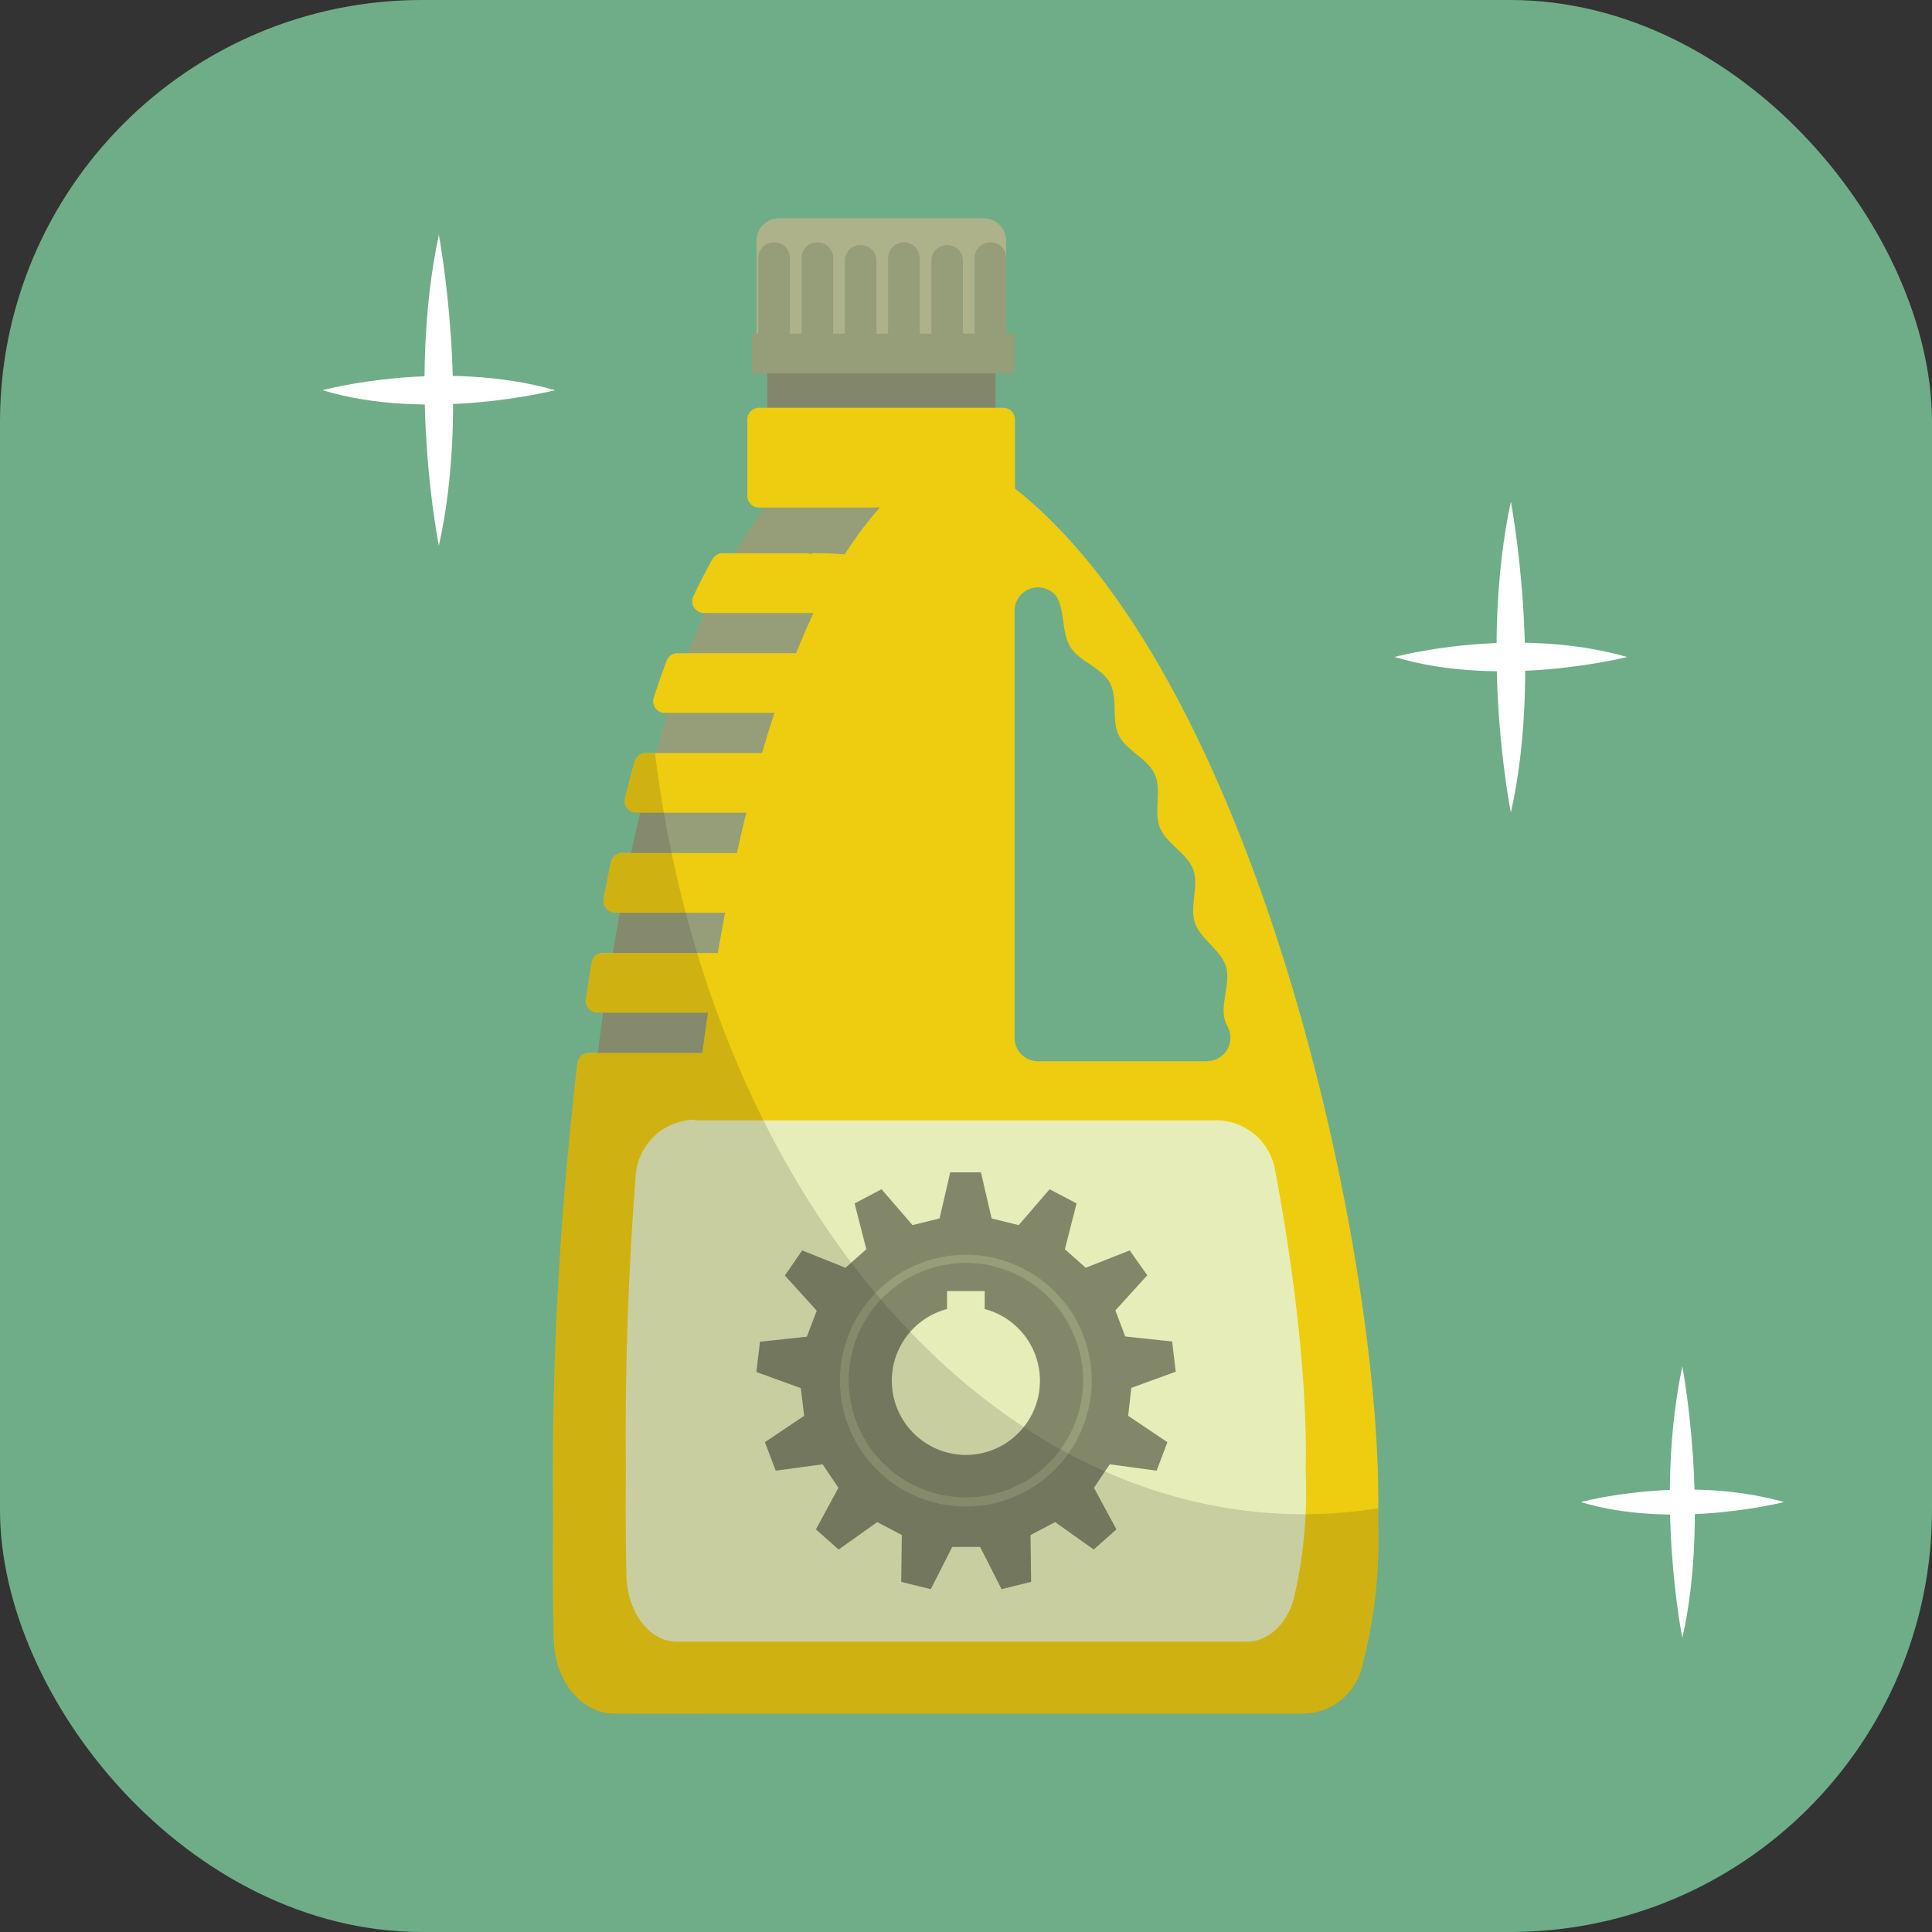
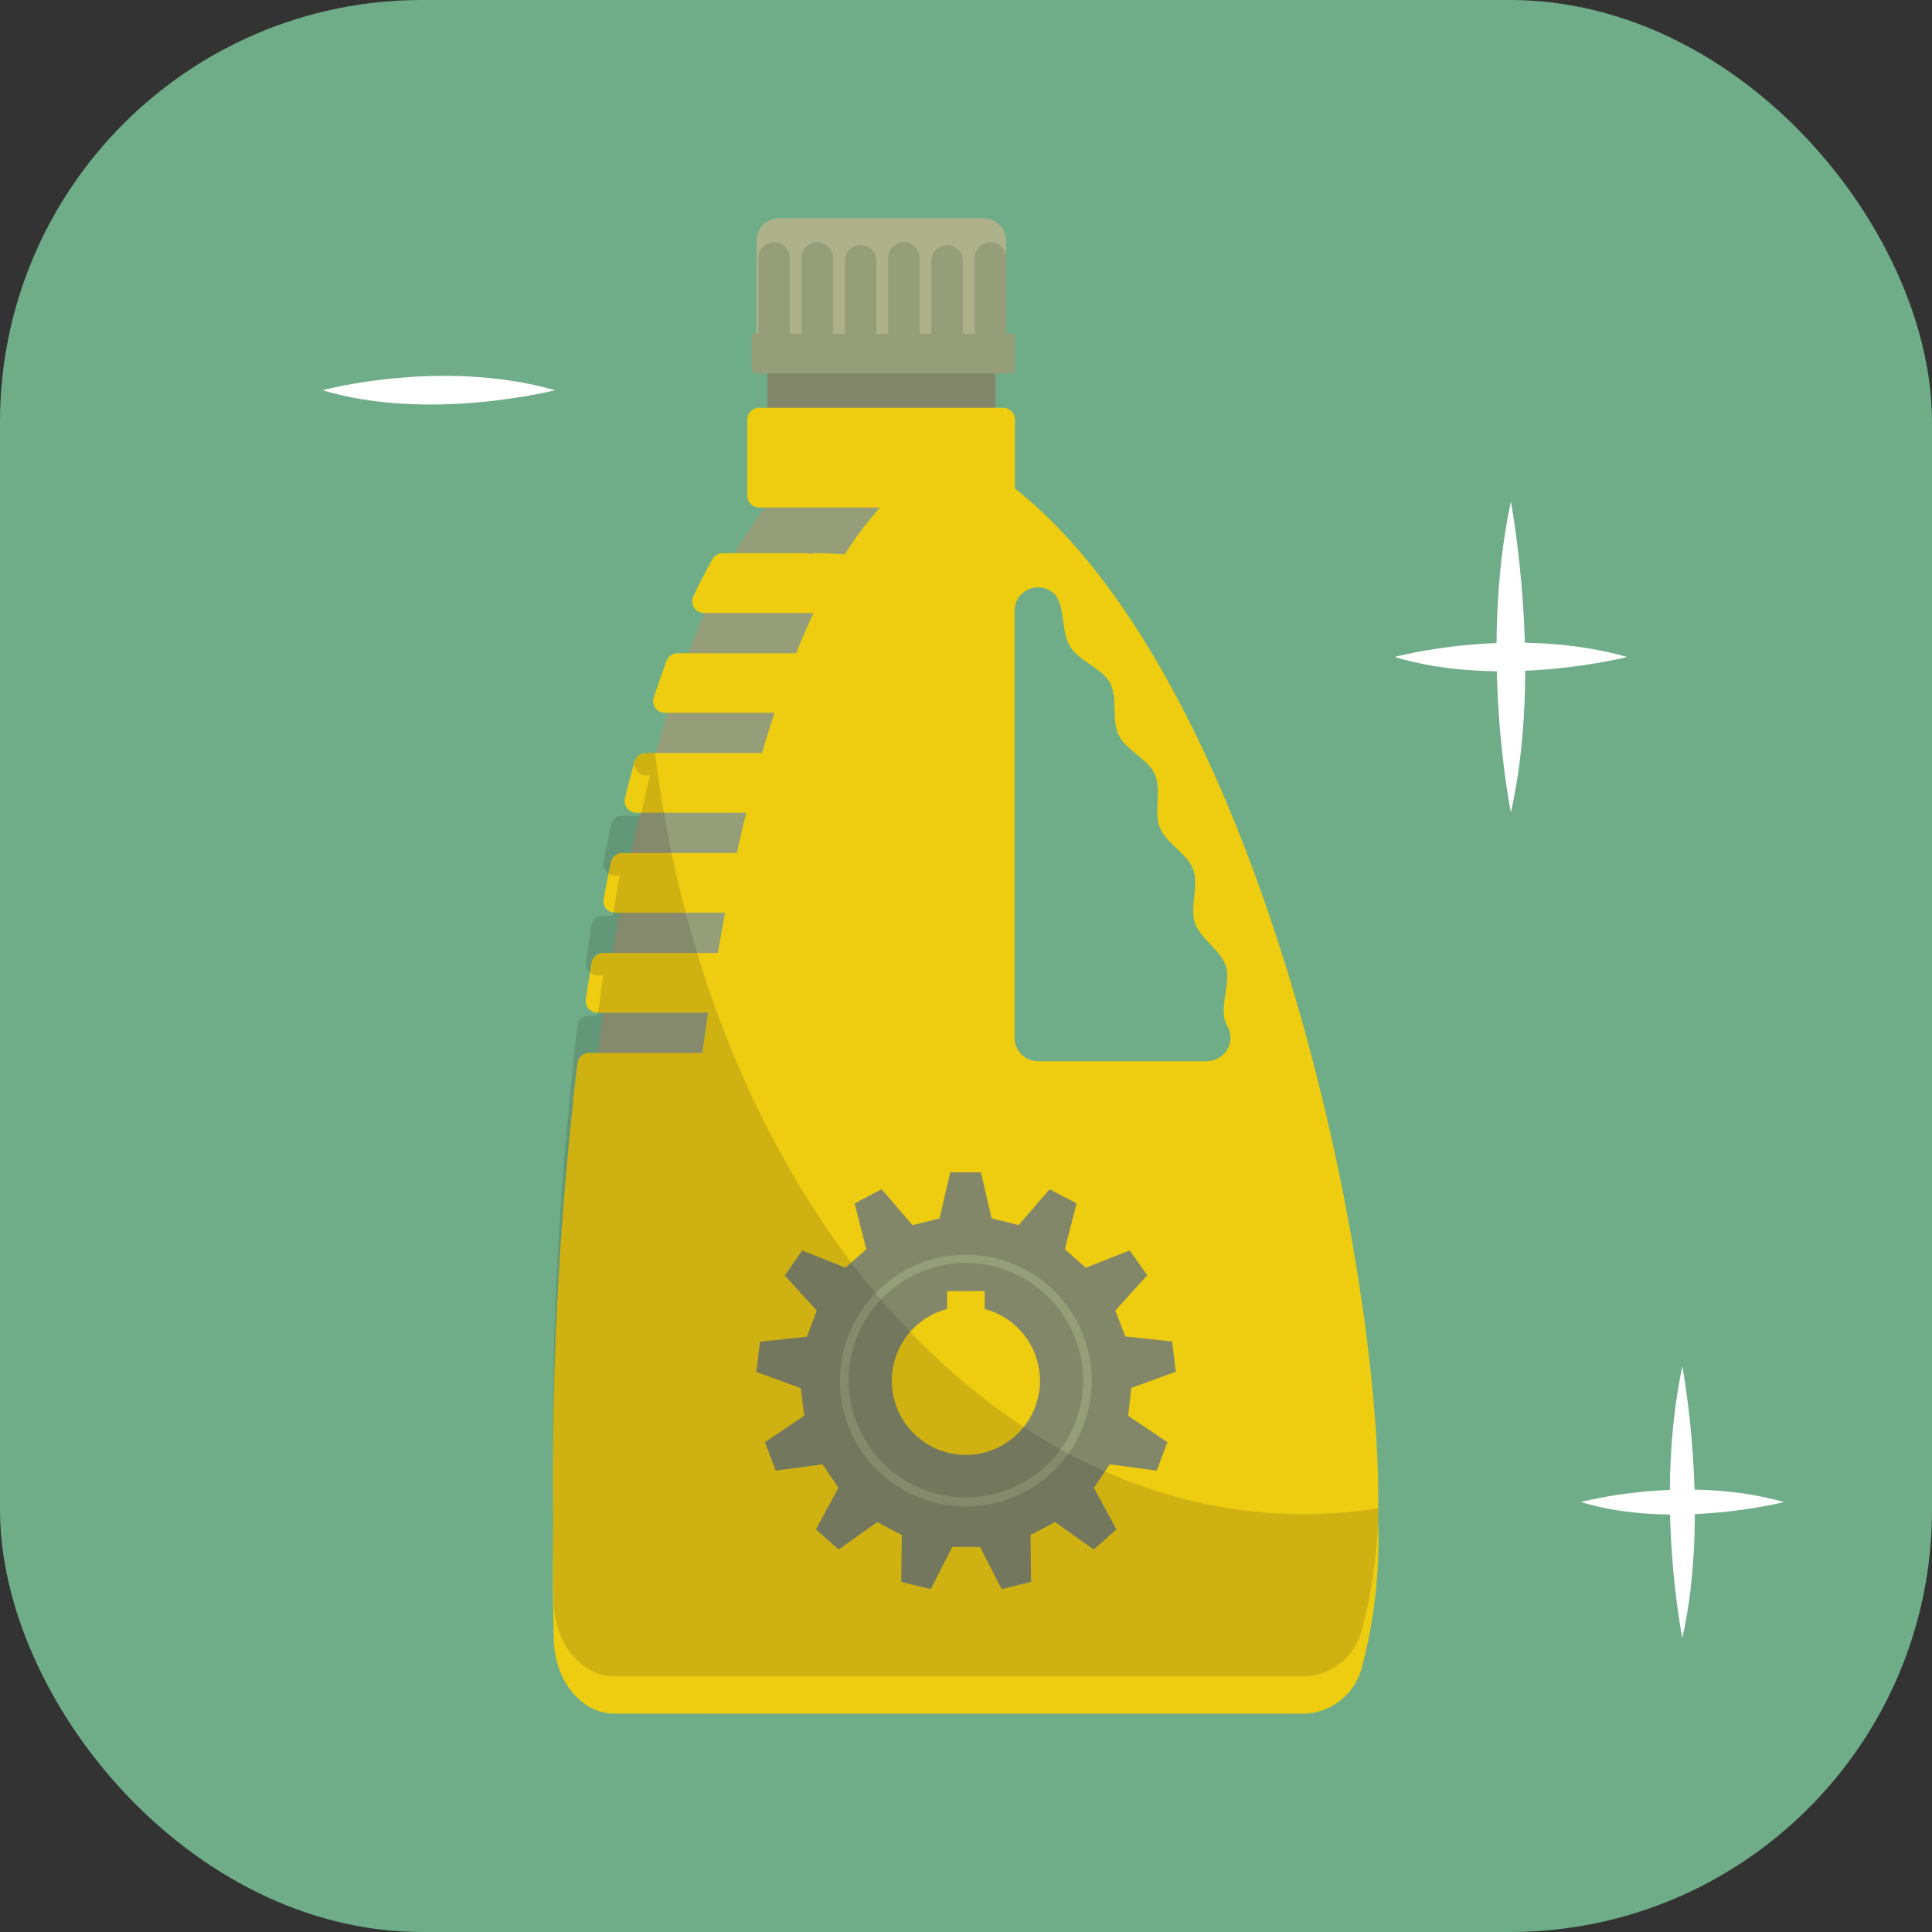
<svg xmlns="http://www.w3.org/2000/svg" viewBox="0 0 164.83 164.83">
  <rect x="0" y="0" width="164.83" height="164.83" fill="#333333" stroke="none" />
  <defs>
    <style>
      .cls-1 {
        isolation: isolate;
      }

      .cls-2 {
        fill: #6fad88;
      }

      .cls-3 {
        fill: #fff;
      }

      .cls-4 {
        fill: #838769;
      }

      .cls-5 {
        fill: #969d79;
      }

      .cls-6 {
        fill: #eecc10;
      }

      .cls-7 {
        fill: #adb28b;
      }

      .cls-8 {
        fill: #e7edb9;
      }

      .cls-9 {
        fill: #1d1d1b;
        opacity: 0.15;
        mix-blend-mode: multiply;
      }
    </style>
  </defs>
  <title>28</title>
  <g class="cls-1">
    <g id="_1" data-name="1">
      <rect class="cls-2" width="164.83" height="164.83" rx="36.01" ry="36.01" />
      <g>
-         <path class="cls-3" d="M631.37,73.87s-2.75-13.59,0-26.52C631.37,47.35,634.11,61.75,631.37,73.87Z" transform="translate(-593.93 -27.32)" />
        <path class="cls-3" d="M621.45,60.61s10.16-2.75,19.84,0C641.29,60.61,630.52,63.36,621.45,60.61Z" transform="translate(-593.93 -27.32)" />
      </g>
      <g>
        <path class="cls-3" d="M722.83,96.63s-2.75-13.59,0-26.52C722.83,70.11,725.58,84.51,722.83,96.63Z" transform="translate(-593.93 -27.32)" />
        <path class="cls-3" d="M712.91,83.37s10.16-2.75,19.84,0C732.75,83.37,722,86.12,712.91,83.37Z" transform="translate(-593.93 -27.32)" />
      </g>
      <g>
        <path class="cls-3" d="M737.46,167.06s-2.4-11.87,0-23.17C737.46,143.89,739.86,156.47,737.46,167.06Z" transform="translate(-593.93 -27.32)" />
        <path class="cls-3" d="M728.8,155.47s8.88-2.4,17.33,0C746.13,155.47,736.72,157.87,728.8,155.47Z" transform="translate(-593.93 -27.32)" />
      </g>
      <g>
        <g>
          <rect class="cls-4" x="65.46" y="30.69" width="19.47" height="5.18" />
          <path class="cls-5" d="M651.54,158.12C651,116,659.29,70.61,675.8,65.9c-22.33-11.4-33.62,42.07-33,91.06q-0.07,5.51.06,10.3c0.09,3.51,2.38,6.28,5.17,6.28h5.83a7,7,0,0,1-2.24-5.12Q651.48,163.62,651.54,158.12Z" transform="translate(-593.93 -27.32)" />
          <path class="cls-6" d="M680.52,69V63.11a1,1,0,0,0-1-1H658.69a1,1,0,0,0-1,1v6.51a1,1,0,0,0,1,1H669a29.65,29.65,0,0,0-3,4c-0.7-.06-1.46-0.1-2.26-0.1h-0.53l-0.07.1a0.92,0.92,0,0,0-.37-0.1h-7.2a1,1,0,0,0-.85.49q-0.86,1.53-1.66,3.24a1,1,0,0,0,.88,1.37h9.39q-0.76,1.64-1.48,3.43H651.72a1,1,0,0,0-.91.62q-0.58,1.56-1.12,3.21a1,1,0,0,0,.92,1.26H660c-0.36,1.12-.72,2.26-1.06,3.43H649a1,1,0,0,0-.93.7q-0.43,1.56-.83,3.19a1,1,0,0,0,.94,1.2h9.42c-0.28,1.13-.55,2.27-0.8,3.43H647a1,1,0,0,0-.95.76q-0.33,1.57-.63,3.19a1,1,0,0,0,.95,1.15h9.42c-0.21,1.13-.42,2.28-0.62,3.43H645.4a1,1,0,0,0-1,.81q-0.25,1.58-.49,3.18a1,1,0,0,0,1,1.11h9.42q-0.25,1.7-.48,3.43H644.2a1,1,0,0,0-1,.84q-0.19,1.58-.37,3.18a0.88,0.88,0,0,0,0,.17,297.24,297.24,0,0,0-1.71,35.6q-0.07,5.51.06,10.3c0.09,3.51,2.38,6.28,5.17,6.28h59a5.26,5.26,0,0,0,4.82-4.16A42,42,0,0,0,711.5,157C712.08,135.85,701.49,85.51,680.52,69Zm16.42,48.86H682.49a2,2,0,0,1-2-2V79.41A2,2,0,0,1,684,78.12l0,0c0.81,1.15.47,3.13,1.24,4.38s2.65,1.77,3.37,3.06,0.12,3.17.77,4.49,2.49,2,3.08,3.35-0.12,3.19.43,4.54,2.34,2.2,2.84,3.56-0.32,3.19.15,4.56,2.21,2.32,2.64,3.71-0.48,3.16-.1,4.55a2.71,2.71,0,0,0,.2.5A2,2,0,0,1,696.94,117.85Z" transform="translate(-593.93 -27.32)" />
          <path class="cls-7" d="M679.77,59.17V47.86a1.92,1.92,0,0,0-1.92-1.92H660.39a1.92,1.92,0,0,0-1.92,1.92V59.17h21.3Z" transform="translate(-593.93 -27.32)" />
          <path class="cls-5" d="M679.77,55.79V49.46a1.35,1.35,0,1,0-2.69,0v6.33h-1V49.46a1.35,1.35,0,0,0-2.69,0v6.33h-1V49.46a1.35,1.35,0,1,0-2.69,0v6.33h-1V49.46a1.35,1.35,0,0,0-2.69,0v6.33h-1V49.46a1.35,1.35,0,1,0-2.69,0v6.33h-1V49.46a1.35,1.35,0,1,0-2.69,0v6.33h-0.56v3.38h22.42V55.79h-0.56Z" transform="translate(-593.93 -27.32)" />
-           <path class="cls-8" d="M653.26,122.85a5.11,5.11,0,0,0-5.09,4.73c-0.64,8.21-.93,16.69-0.84,25.06q-0.05,4.9.05,9.16c0.08,3.12,2,5.58,4.27,5.58h48.67c1.76,0,3.4-1.45,4-3.7a40.08,40.08,0,0,0,1-11c0.16-6.31-.72-15.56-2.62-25.62a5.11,5.11,0,0,0-5-4.16H653.26Z" transform="translate(-593.93 -27.32)" />
          <path class="cls-4" d="M690.45,145.73l3.79-1.38-0.31-2.58-4-.43-0.84-2.22,2.72-3L690.31,134l-3.75,1.48-1.78-1.58,1-3.91-2.3-1.21-2.64,3.06-2.31-.57-0.91-3.93H675l-0.91,3.93-2.31.57-2.64-3.06-2.3,1.21,1,3.91-1.78,1.58L662.37,134l-1.48,2.14,2.72,3-0.84,2.22-4,.43-0.31,2.58,3.79,1.38,0.29,2.36-3.35,2.25,0.92,2.43,4-.54,1.35,2-1.92,3.55,1.94,1.72,3.29-2.34,2.1,1.1-0.05,4,2.52,0.62,1.83-3.6h2.38l1.83,3.6,2.52-.62-0.05-4,2.1-1.1,3.29,2.34,1.94-1.72-1.92-3.55,1.35-2,4,0.54,0.92-2.43-3.35-2.25Zm-14.11,5.72A6.33,6.33,0,0,1,674.73,139v-1.53h3.21V139A6.33,6.33,0,0,1,676.34,151.45Z" transform="translate(-593.93 -27.32)" />
          <path class="cls-5" d="M676.34,155.85a10.74,10.74,0,1,1,10.73-10.74A10.75,10.75,0,0,1,676.34,155.85Zm0-20.78a10,10,0,1,0,10,10A10.06,10.06,0,0,0,676.34,135.06Z" transform="translate(-593.93 -27.32)" />
        </g>
-         <path class="cls-9" d="M705.22,156.51c-27.75,0-50.8-28-55.41-64.93H649a1,1,0,0,0-.93.7q-0.43,1.56-.83,3.19a1,1,0,0,0,.94,1.2h0.37q-0.4,1.69-.78,3.43H647a1,1,0,0,0-.95.76q-0.33,1.57-.63,3.19a1,1,0,0,0,.95,1.15h0.44q-0.31,1.7-.6,3.43H645.4a1,1,0,0,0-1,.81q-0.25,1.58-.49,3.18a1,1,0,0,0,1,1.11h0.48q-0.24,1.7-.46,3.43H644.2a1,1,0,0,0-1,.84q-0.19,1.58-.37,3.18a0.88,0.88,0,0,0,0,.17,297.24,297.24,0,0,0-1.71,35.6q-0.07,5.51.06,10.3c0.09,3.51,2.38,6.28,5.17,6.28h59a5.26,5.26,0,0,0,4.82-4.16A42,42,0,0,0,711.5,157c0-.31,0-0.64,0-1A40.93,40.93,0,0,1,705.22,156.51Z" transform="translate(-593.93 -27.32)" />
+         <path class="cls-9" d="M705.22,156.51c-27.75,0-50.8-28-55.41-64.93H649a1,1,0,0,0-.93.7a1,1,0,0,0,.94,1.2h0.37q-0.4,1.69-.78,3.43H647a1,1,0,0,0-.95.76q-0.33,1.57-.63,3.19a1,1,0,0,0,.95,1.15h0.44q-0.31,1.7-.6,3.43H645.4a1,1,0,0,0-1,.81q-0.25,1.58-.49,3.18a1,1,0,0,0,1,1.11h0.48q-0.24,1.7-.46,3.43H644.2a1,1,0,0,0-1,.84q-0.19,1.58-.37,3.18a0.88,0.88,0,0,0,0,.17,297.24,297.24,0,0,0-1.71,35.6q-0.07,5.51.06,10.3c0.09,3.51,2.38,6.28,5.17,6.28h59a5.26,5.26,0,0,0,4.82-4.16A42,42,0,0,0,711.5,157c0-.31,0-0.64,0-1A40.93,40.93,0,0,1,705.22,156.51Z" transform="translate(-593.93 -27.32)" />
      </g>
    </g>
  </g>
</svg>